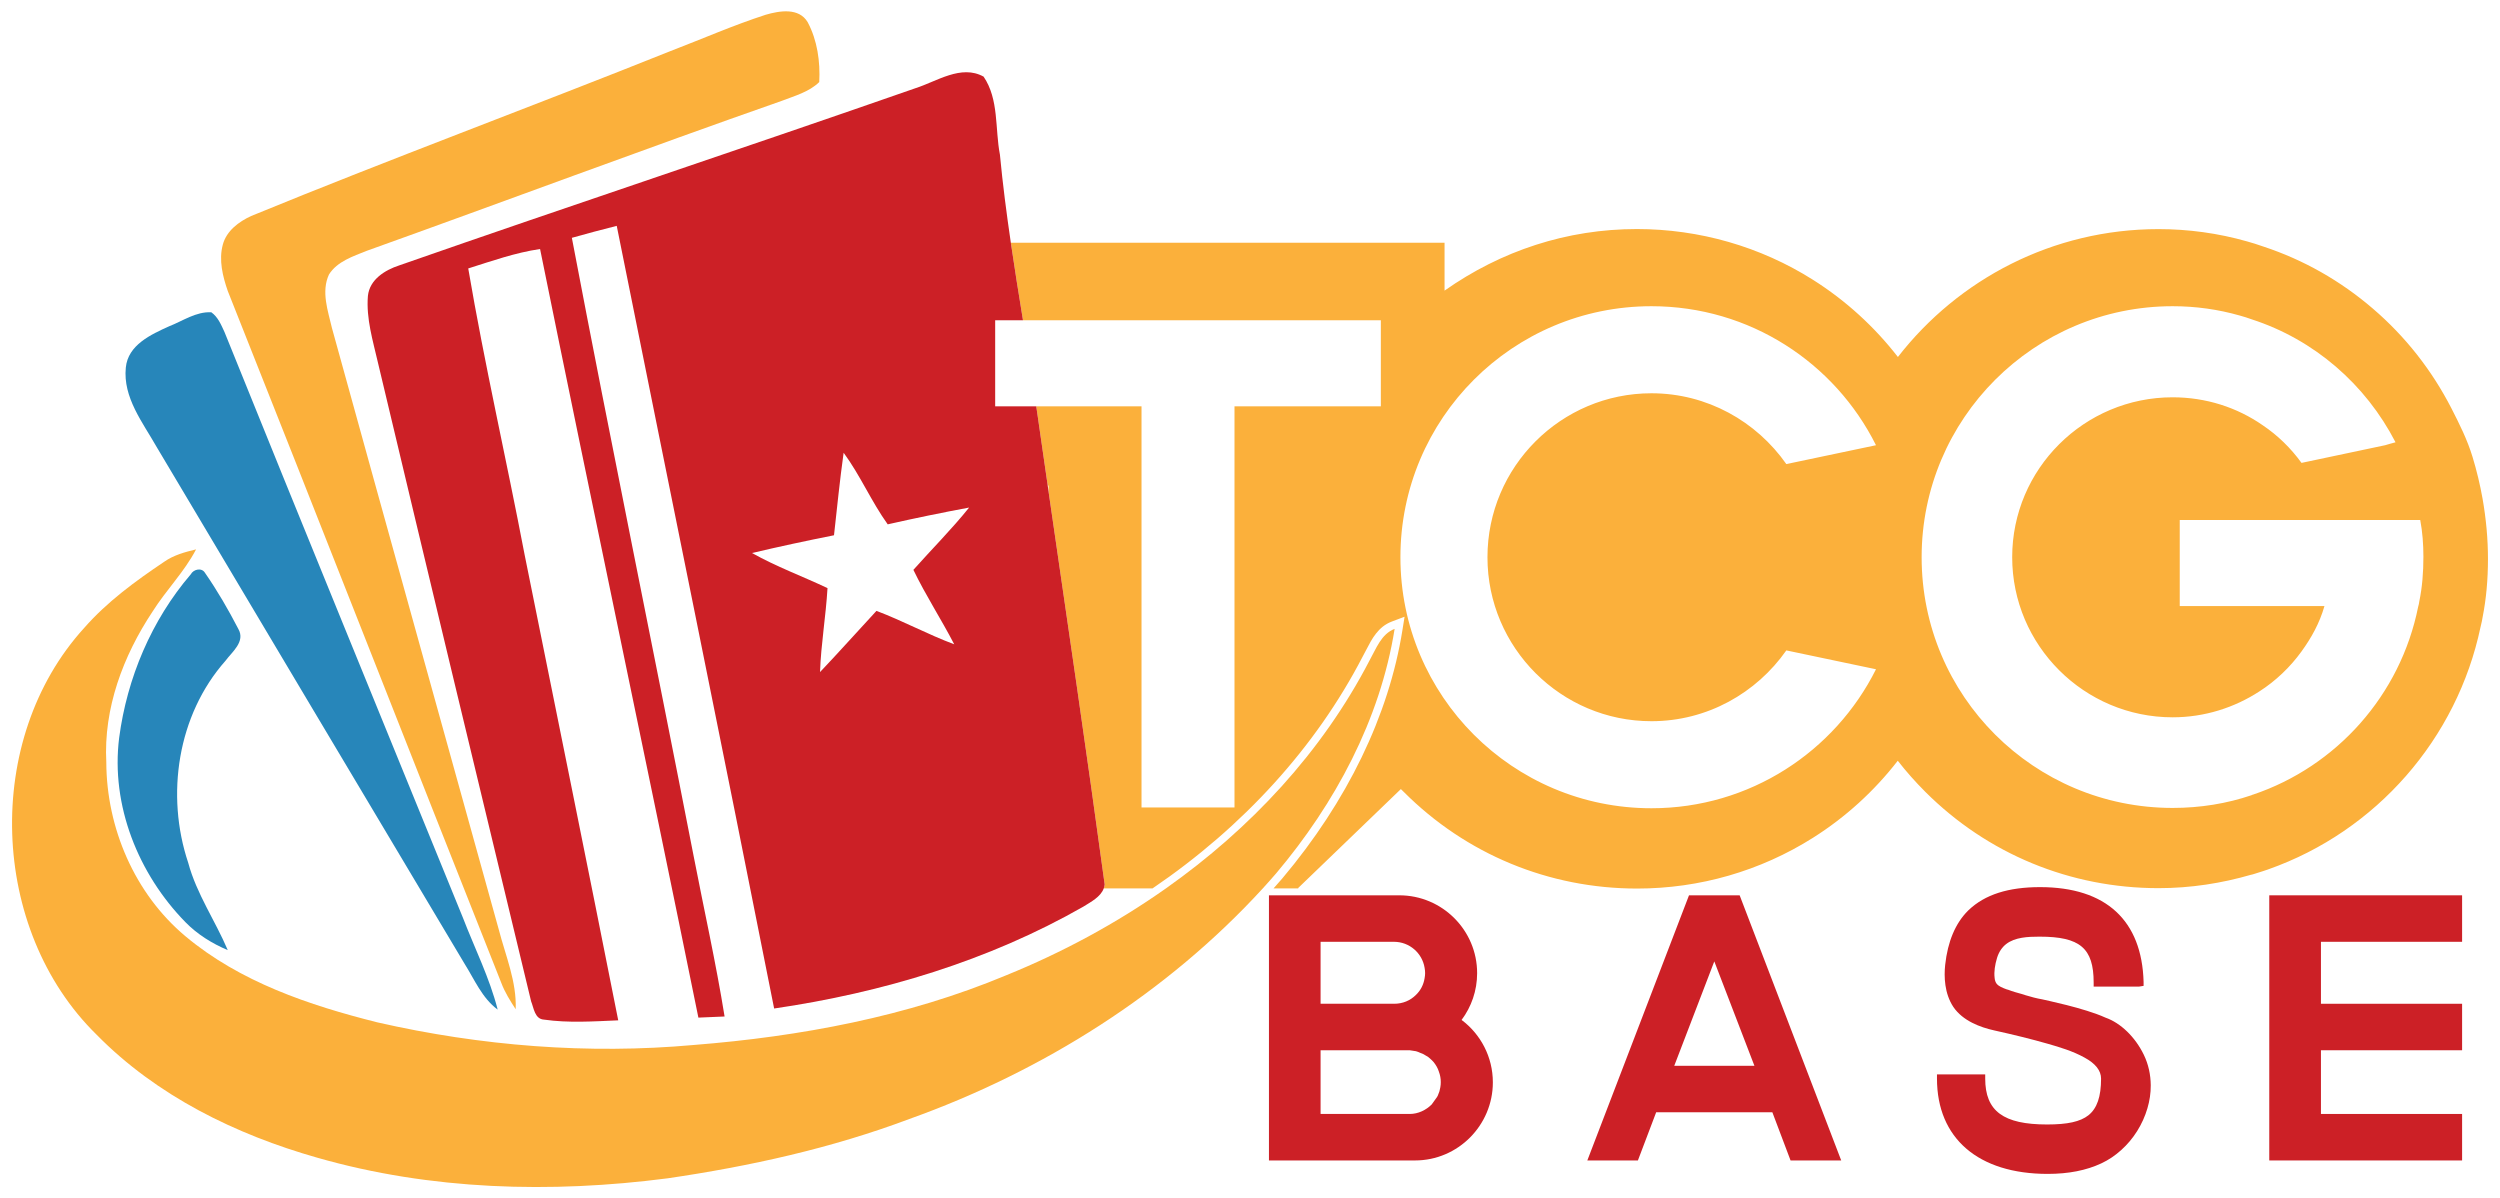
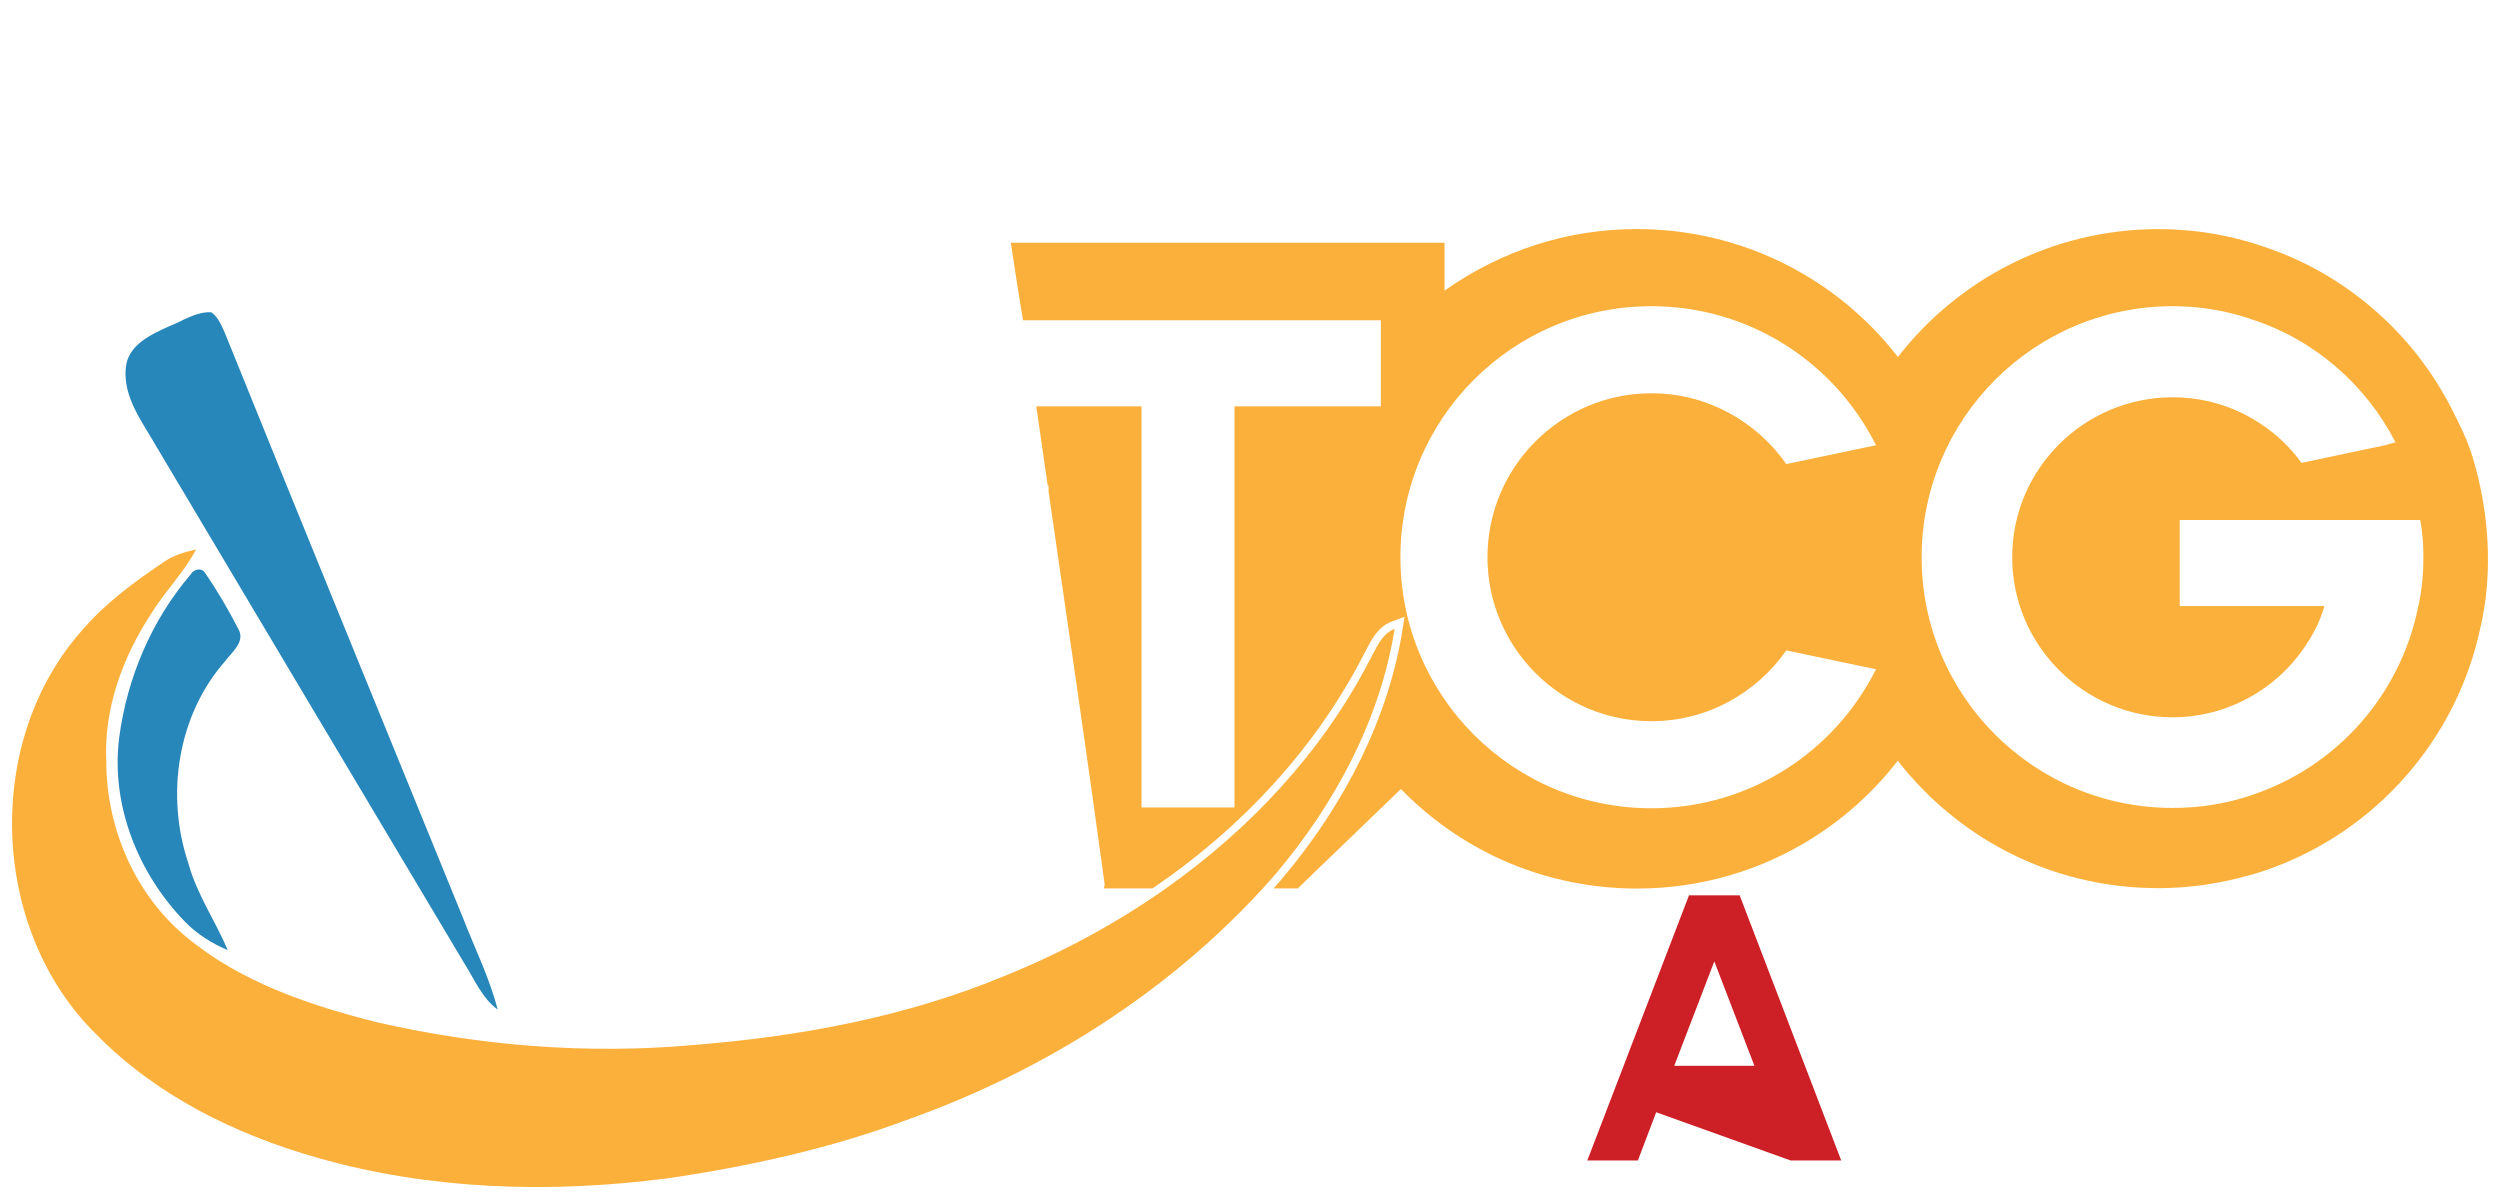
<svg xmlns="http://www.w3.org/2000/svg" width="150.207" height="72" viewBox="0 0 150.207 72" version="1.1">
  <g id="surface1">
-     <path style=" stroke:none;fill-rule:nonzero;fill:rgb(98.431%,69.02%,23.137%);fill-opacity:1;" d="M 40.281 3.07 C 42.188 2.34 44.062 1.516 46.004 0.887 C 46.836 0.645 48 0.445 48.527 1.332 C 49.109 2.422 49.289 3.707 49.223 4.93 C 48.605 5.531 47.746 5.758 46.965 6.062 C 38.625 8.984 30.352 12.09 22.035 15.07 C 21.215 15.402 20.262 15.703 19.766 16.492 C 19.289 17.52 19.703 18.672 19.945 19.711 C 23.27 31.766 26.629 43.809 29.969 55.855 C 30.379 57.434 31.047 58.98 30.984 60.637 C 30.656 60.133 30.332 59.621 30.121 59.059 C 24.621 45.211 19.195 31.328 13.684 17.48 C 13.379 16.598 13.137 15.625 13.387 14.699 C 13.609 13.867 14.348 13.32 15.094 12.977 C 23.438 9.551 31.906 6.426 40.281 3.07 " />
    <path style=" stroke:none;fill-rule:nonzero;fill:rgb(98.431%,69.02%,23.137%);fill-opacity:1;" d="M 83.793 37.785 C 82.922 43.25 80.211 48.281 76.672 52.477 C 76.41 52.777 76.148 53.078 75.879 53.371 C 70.109 59.672 62.656 64.367 54.629 67.234 C 49.953 68.992 45.047 70.074 40.109 70.797 C 33.109 71.707 25.883 71.512 19.066 69.559 C 14.156 68.164 9.41 65.84 5.801 62.164 C -0.637 55.852 -1.027 44.41 5.059 37.727 C 6.434 36.156 8.137 34.914 9.863 33.754 C 10.434 33.352 11.113 33.168 11.781 33.008 C 11.074 34.363 9.98 35.453 9.168 36.742 C 7.395 39.41 6.215 42.566 6.387 45.805 C 6.402 49.75 8.09 53.691 11.129 56.242 C 14.41 58.996 18.574 60.398 22.672 61.426 C 28.891 62.844 35.328 63.359 41.688 62.785 C 48.086 62.277 54.5 61.086 60.445 58.602 C 63.816 57.234 67.07 55.484 70.062 53.371 C 75.121 49.797 79.434 45.191 82.293 39.668 C 82.684 38.977 82.988 38.09 83.793 37.785 " />
    <path style=" stroke:none;fill-rule:nonzero;fill:rgb(15.294%,52.549%,72.941%);fill-opacity:1;" d="M 10.16 19.605 C 10.984 19.285 11.773 18.715 12.695 18.762 C 13.098 19.047 13.289 19.52 13.488 19.949 C 18.227 31.691 23.035 43.41 27.812 55.137 C 28.52 56.973 29.414 58.75 29.902 60.66 C 28.961 59.965 28.512 58.855 27.906 57.895 C 21.742 47.551 15.566 37.211 9.414 26.859 C 8.578 25.383 7.379 23.883 7.559 22.086 C 7.688 20.727 9.07 20.098 10.16 19.605 " />
    <path style=" stroke:none;fill-rule:nonzero;fill:rgb(15.294%,52.549%,72.941%);fill-opacity:1;" d="M 11.461 34.508 C 11.625 34.199 12.121 34.086 12.316 34.418 C 13.062 35.492 13.719 36.629 14.32 37.789 C 14.758 38.551 13.945 39.16 13.543 39.707 C 10.664 42.961 9.945 47.766 11.309 51.84 C 11.812 53.711 12.934 55.316 13.684 57.086 C 12.742 56.688 11.859 56.141 11.141 55.406 C 8.312 52.516 6.648 48.387 7.16 44.324 C 7.633 40.742 9.102 37.258 11.461 34.508 " />
-     <path style=" stroke:none;fill-rule:nonzero;fill:rgb(80%,12.549%,14.902%);fill-opacity:1;" d="M 89.695 65.031 C 89.695 67.609 87.598 69.723 85.02 69.723 L 76.242 69.723 L 76.242 53.793 L 84.074 53.793 C 86.652 53.793 88.75 55.891 88.75 58.469 C 88.75 59.527 88.402 60.496 87.816 61.281 C 88.957 62.133 89.695 63.5 89.695 65.031 M 79.344 60.309 L 83.762 60.309 C 84.281 60.309 84.734 60.117 85.074 59.777 C 85.352 59.512 85.531 59.168 85.594 58.773 C 85.613 58.668 85.625 58.566 85.625 58.465 C 85.625 58.359 85.613 58.254 85.594 58.148 C 85.453 57.27 84.688 56.586 83.754 56.586 L 79.344 56.586 Z M 86.566 65.012 C 86.566 64.91 86.559 64.805 86.539 64.703 C 86.52 64.598 86.492 64.492 86.453 64.391 C 86.391 64.184 86.277 63.992 86.145 63.824 C 86.066 63.738 86 63.664 85.918 63.598 C 85.84 63.52 85.758 63.465 85.66 63.418 C 85.559 63.352 85.445 63.293 85.332 63.258 C 85.254 63.227 85.172 63.18 85.074 63.16 L 84.699 63.102 L 79.344 63.102 L 79.344 66.93 L 84.699 66.93 C 85.207 66.93 85.68 66.699 86.02 66.359 L 86.34 65.914 C 86.379 65.855 86.398 65.805 86.418 65.746 C 86.445 65.691 86.465 65.629 86.484 65.574 L 86.539 65.328 C 86.559 65.223 86.566 65.117 86.566 65.012 " />
-     <path style=" stroke:none;fill-rule:nonzero;fill:rgb(80%,12.549%,14.902%);fill-opacity:1;" d="M 110.625 69.723 L 107.582 69.723 L 106.488 66.828 L 99.508 66.828 L 98.41 69.723 L 95.371 69.723 L 101.48 53.793 L 104.523 53.793 Z M 105.41 64.035 L 103 57.762 L 100.594 64.035 Z M 105.41 64.035 " />
-     <path style=" stroke:none;fill-rule:nonzero;fill:rgb(80%,12.549%,14.902%);fill-opacity:1;" d="M 129.223 65.211 C 129.227 65.676 129.156 66.141 129.023 66.59 C 128.742 67.551 128.188 68.438 127.441 69.105 C 127.086 69.426 126.688 69.695 126.254 69.898 C 125.355 70.32 124.281 70.531 123.035 70.531 C 118.852 70.531 116.379 68.387 116.379 64.805 L 116.379 64.551 L 119.277 64.551 L 119.277 64.805 C 119.277 66.762 120.371 67.562 122.996 67.562 C 124.223 67.562 124.988 67.395 125.48 67.008 C 126 66.59 126.238 65.891 126.238 64.805 C 126.238 64.324 125.902 63.898 125.238 63.539 C 124.539 63.152 123.75 62.918 123.059 62.719 C 122.066 62.434 121 62.172 119.801 61.906 C 118.996 61.727 117.93 61.34 117.363 60.5 C 116.824 59.688 116.797 58.676 116.871 57.977 C 117.023 56.57 117.488 55.473 118.234 54.727 L 118.281 54.68 C 119.262 53.746 120.668 53.301 122.57 53.301 C 126.555 53.301 128.691 55.32 128.793 58.996 L 128.793 59.234 L 128.52 59.277 L 125.793 59.277 L 125.793 59.035 C 125.793 56.965 124.969 56.277 122.551 56.277 L 122.523 56.277 C 121.84 56.277 121.066 56.312 120.539 56.719 C 120.293 56.91 120.102 57.184 119.988 57.551 C 119.859 57.977 119.801 58.391 119.84 58.73 C 119.848 58.883 119.895 59.016 119.961 59.102 C 120.094 59.27 120.332 59.355 120.559 59.441 L 120.66 59.469 C 120.926 59.574 121.199 59.648 121.473 59.723 L 121.719 59.801 C 122.031 59.895 122.371 59.988 122.699 60.043 C 122.805 60.074 125.234 60.562 126.5 61.141 C 127.414 61.461 128.285 62.301 128.805 63.371 C 129.086 63.949 129.219 64.578 129.223 65.211 " />
-     <path style=" stroke:none;fill-rule:nonzero;fill:rgb(80%,12.549%,14.902%);fill-opacity:1;" d="M 139.449 56.586 L 139.449 60.309 L 147.93 60.309 L 147.93 63.102 L 139.449 63.102 L 139.449 66.93 L 147.93 66.93 L 147.93 69.723 L 136.344 69.723 L 136.344 53.793 L 147.93 53.793 L 147.93 56.586 Z M 139.449 56.586 " />
+     <path style=" stroke:none;fill-rule:nonzero;fill:rgb(80%,12.549%,14.902%);fill-opacity:1;" d="M 110.625 69.723 L 107.582 69.723 L 99.508 66.828 L 98.41 69.723 L 95.371 69.723 L 101.48 53.793 L 104.523 53.793 Z M 105.41 64.035 L 103 57.762 L 100.594 64.035 Z M 105.41 64.035 " />
    <path style=" stroke:none;fill-rule:nonzero;fill:rgb(98.431%,69.02%,23.137%);fill-opacity:1;" d="M 149.16 29.965 C 149.008 29.109 148.805 28.266 148.555 27.445 C 148.242 26.418 147.773 25.48 147.285 24.527 C 146.105 22.234 144.52 20.215 142.574 18.547 C 140.629 16.875 138.418 15.617 135.996 14.816 C 135.625 14.684 135.289 14.582 135.008 14.504 C 133.281 14.012 131.492 13.766 129.688 13.766 C 123.328 13.766 117.66 16.777 114.031 21.449 C 112.621 19.629 110.898 18.055 108.93 16.812 C 105.773 14.816 102.102 13.762 98.352 13.762 C 94.152 13.762 90.207 15.059 86.793 17.461 L 86.793 14.586 L 60.734 14.586 C 60.957 16.129 61.207 17.664 61.457 19.199 C 61.457 19.215 61.461 19.227 61.461 19.242 L 82.965 19.242 L 82.965 24.414 L 74.172 24.414 L 74.172 48.516 L 68.586 48.516 L 68.586 24.414 L 62.262 24.414 C 62.297 24.637 62.328 24.859 62.359 25.082 C 62.555 26.445 62.75 27.809 62.949 29.172 L 63 29.172 L 63 29.535 C 64.141 37.402 65.301 45.262 66.371 53.137 C 66.363 53.219 66.348 53.297 66.32 53.371 C 66.316 53.371 66.316 53.375 66.316 53.379 L 69.246 53.379 C 74.723 49.656 79.066 44.871 81.871 39.453 L 81.879 39.438 C 81.949 39.316 82.016 39.184 82.086 39.047 C 82.422 38.395 82.801 37.656 83.625 37.344 L 84.391 37.055 L 84.262 37.859 C 83.445 42.984 80.945 48.148 77.035 52.789 C 76.863 52.984 76.691 53.172 76.516 53.379 L 78.023 53.379 L 78 53.371 L 78 53.352 L 84.168 47.41 C 84.223 47.469 84.289 47.527 84.348 47.586 C 88.086 51.328 93.07 53.387 98.363 53.387 C 102.113 53.387 105.77 52.332 108.93 50.336 C 110.891 49.098 112.613 47.527 114.023 45.707 C 114.531 46.359 115.086 46.984 115.68 47.578 C 119.418 51.312 124.395 53.363 129.688 53.363 C 131.613 53.363 133.492 53.07 135.273 52.551 L 135.293 52.551 L 135.465 52.5 C 135.629 52.449 135.793 52.402 135.957 52.344 L 136.262 52.242 L 136.301 52.227 C 142.77 49.941 147.625 44.395 149.039 37.668 C 149.105 37.418 149.141 37.207 149.164 37.074 C 149.379 35.98 149.484 34.836 149.484 33.574 C 149.484 32.379 149.371 31.164 149.16 29.965 Z M 99.223 43.332 C 102.57 43.332 105.531 41.641 107.328 39.078 L 112.715 40.211 C 110.242 45.16 105.133 48.562 99.223 48.562 C 90.887 48.562 84.141 41.812 84.141 33.48 C 84.141 25.145 90.887 18.398 99.223 18.398 C 105.133 18.398 110.242 21.797 112.715 26.75 L 107.328 27.883 C 105.531 25.32 102.57 23.629 99.223 23.629 C 93.797 23.629 89.371 28.039 89.371 33.48 C 89.371 38.918 93.797 43.332 99.223 43.332 Z M 145.359 36.129 C 145.344 36.234 145.324 36.355 145.289 36.461 C 144.227 41.762 140.391 46.051 135.371 47.742 C 135.336 47.742 135.316 47.762 135.281 47.777 C 133.801 48.281 132.195 48.543 130.539 48.543 C 122.207 48.543 115.457 41.812 115.457 33.48 C 115.457 25.164 122.207 18.398 130.539 18.398 C 131.934 18.398 133.277 18.59 134.566 18.957 C 134.812 19.027 135.055 19.098 135.281 19.184 C 139.047 20.402 142.133 23.09 143.93 26.574 L 143.598 26.664 L 143.305 26.75 L 138.281 27.812 C 137.637 26.922 136.852 26.156 135.945 25.547 C 134.41 24.48 132.543 23.871 130.539 23.871 C 125.223 23.871 120.898 28.176 120.898 33.477 C 120.898 38.777 125.223 43.098 130.539 43.098 C 132.457 43.098 134.254 42.516 135.754 41.539 C 136.73 40.914 137.602 40.082 138.281 39.141 C 138.875 38.32 139.363 37.449 139.66 36.414 L 130.965 36.414 L 130.965 31.242 L 145.414 31.242 C 145.551 31.965 145.605 32.711 145.605 33.457 C 145.605 34.383 145.535 35.277 145.359 36.129 Z M 145.359 36.129 " />
-     <path style=" stroke:none;fill-rule:nonzero;fill:rgb(80%,12.549%,14.902%);fill-opacity:1;" d="M 62.969 29.312 C 62.961 29.277 62.957 29.242 62.953 29.203 C 62.949 29.195 62.949 29.184 62.949 29.172 C 62.75 27.809 62.555 26.445 62.359 25.082 C 62.328 24.859 62.297 24.637 62.262 24.414 L 59.793 24.414 L 59.793 19.242 L 61.461 19.242 C 61.461 19.227 61.457 19.215 61.457 19.199 C 61.207 17.664 60.957 16.129 60.734 14.586 C 60.734 14.578 60.734 14.57 60.73 14.562 C 60.473 12.812 60.246 11.059 60.078 9.293 C 59.777 7.738 60.027 5.973 59.098 4.605 C 57.746 3.855 56.285 4.895 54.988 5.305 C 44.676 8.906 34.301 12.34 23.988 15.945 C 23.129 16.227 22.211 16.789 22.105 17.777 C 21.992 19.141 22.406 20.473 22.707 21.785 C 25.75 34.586 28.828 47.375 31.91 60.16 C 32.074 60.566 32.125 61.23 32.688 61.262 C 34.164 61.473 35.66 61.367 37.145 61.305 C 35.297 51.973 33.398 42.656 31.52 33.328 C 30.426 27.59 29.113 21.891 28.133 16.129 C 29.551 15.68 30.965 15.18 32.449 14.961 C 35.574 30.363 38.832 45.742 41.961 61.141 C 42.484 61.121 43.008 61.098 43.535 61.074 C 43.016 57.844 42.297 54.648 41.676 51.438 C 39.266 39.051 36.715 26.688 34.359 14.289 C 35.258 14.039 36.152 13.793 37.055 13.57 C 40.203 29.242 43.406 44.91 46.512 60.594 C 52.992 59.645 59.395 57.73 65.098 54.469 C 65.543 54.188 66.125 53.895 66.316 53.379 C 66.316 53.375 66.316 53.371 66.32 53.371 C 66.348 53.297 66.363 53.219 66.371 53.137 C 65.301 45.262 64.141 37.402 63 29.535 C 62.988 29.461 62.98 29.387 62.969 29.312 Z M 57.332 38.711 C 55.738 38.117 54.246 37.301 52.66 36.703 C 51.527 37.926 50.418 39.172 49.27 40.379 C 49.328 38.688 49.621 37.023 49.719 35.336 C 48.211 34.621 46.641 34.047 45.184 33.227 C 46.82 32.84 48.465 32.488 50.109 32.16 C 50.293 30.508 50.457 28.852 50.688 27.203 C 51.688 28.562 52.352 30.133 53.336 31.504 C 54.957 31.137 56.586 30.801 58.227 30.496 C 57.176 31.805 55.992 32.988 54.879 34.238 C 55.617 35.773 56.551 37.199 57.332 38.711 Z M 57.332 38.711 " />
  </g>
</svg>